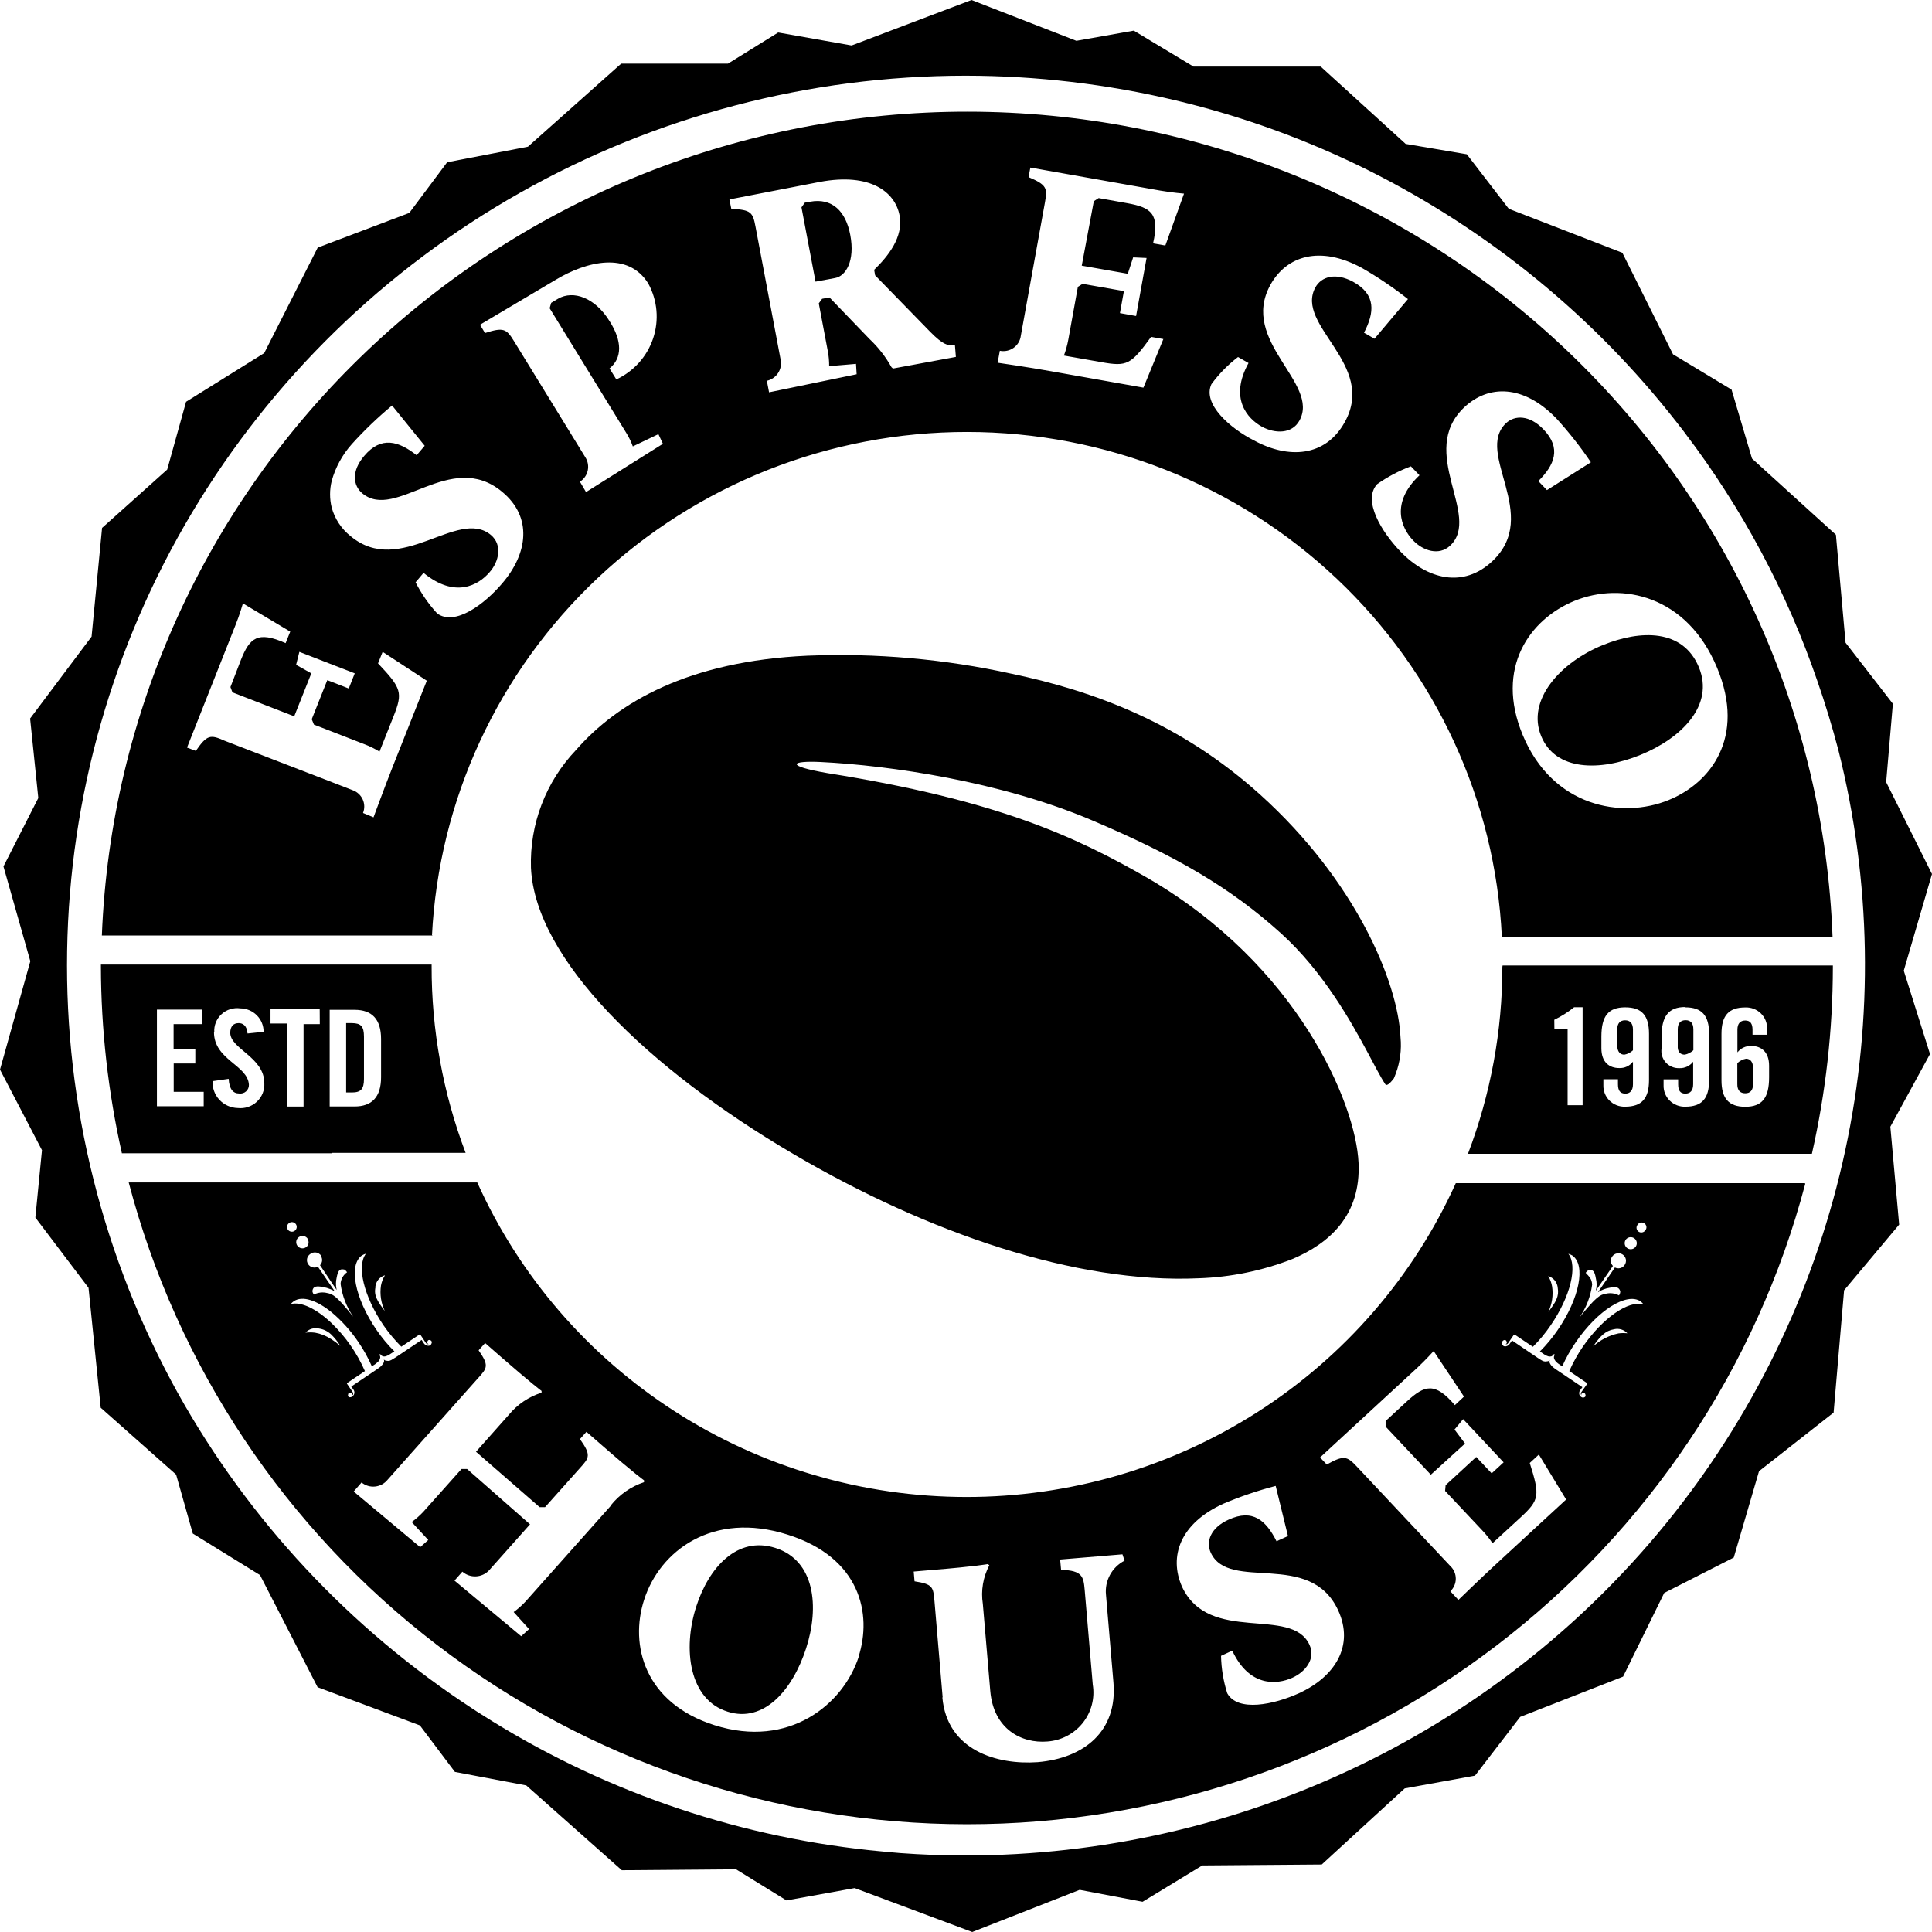
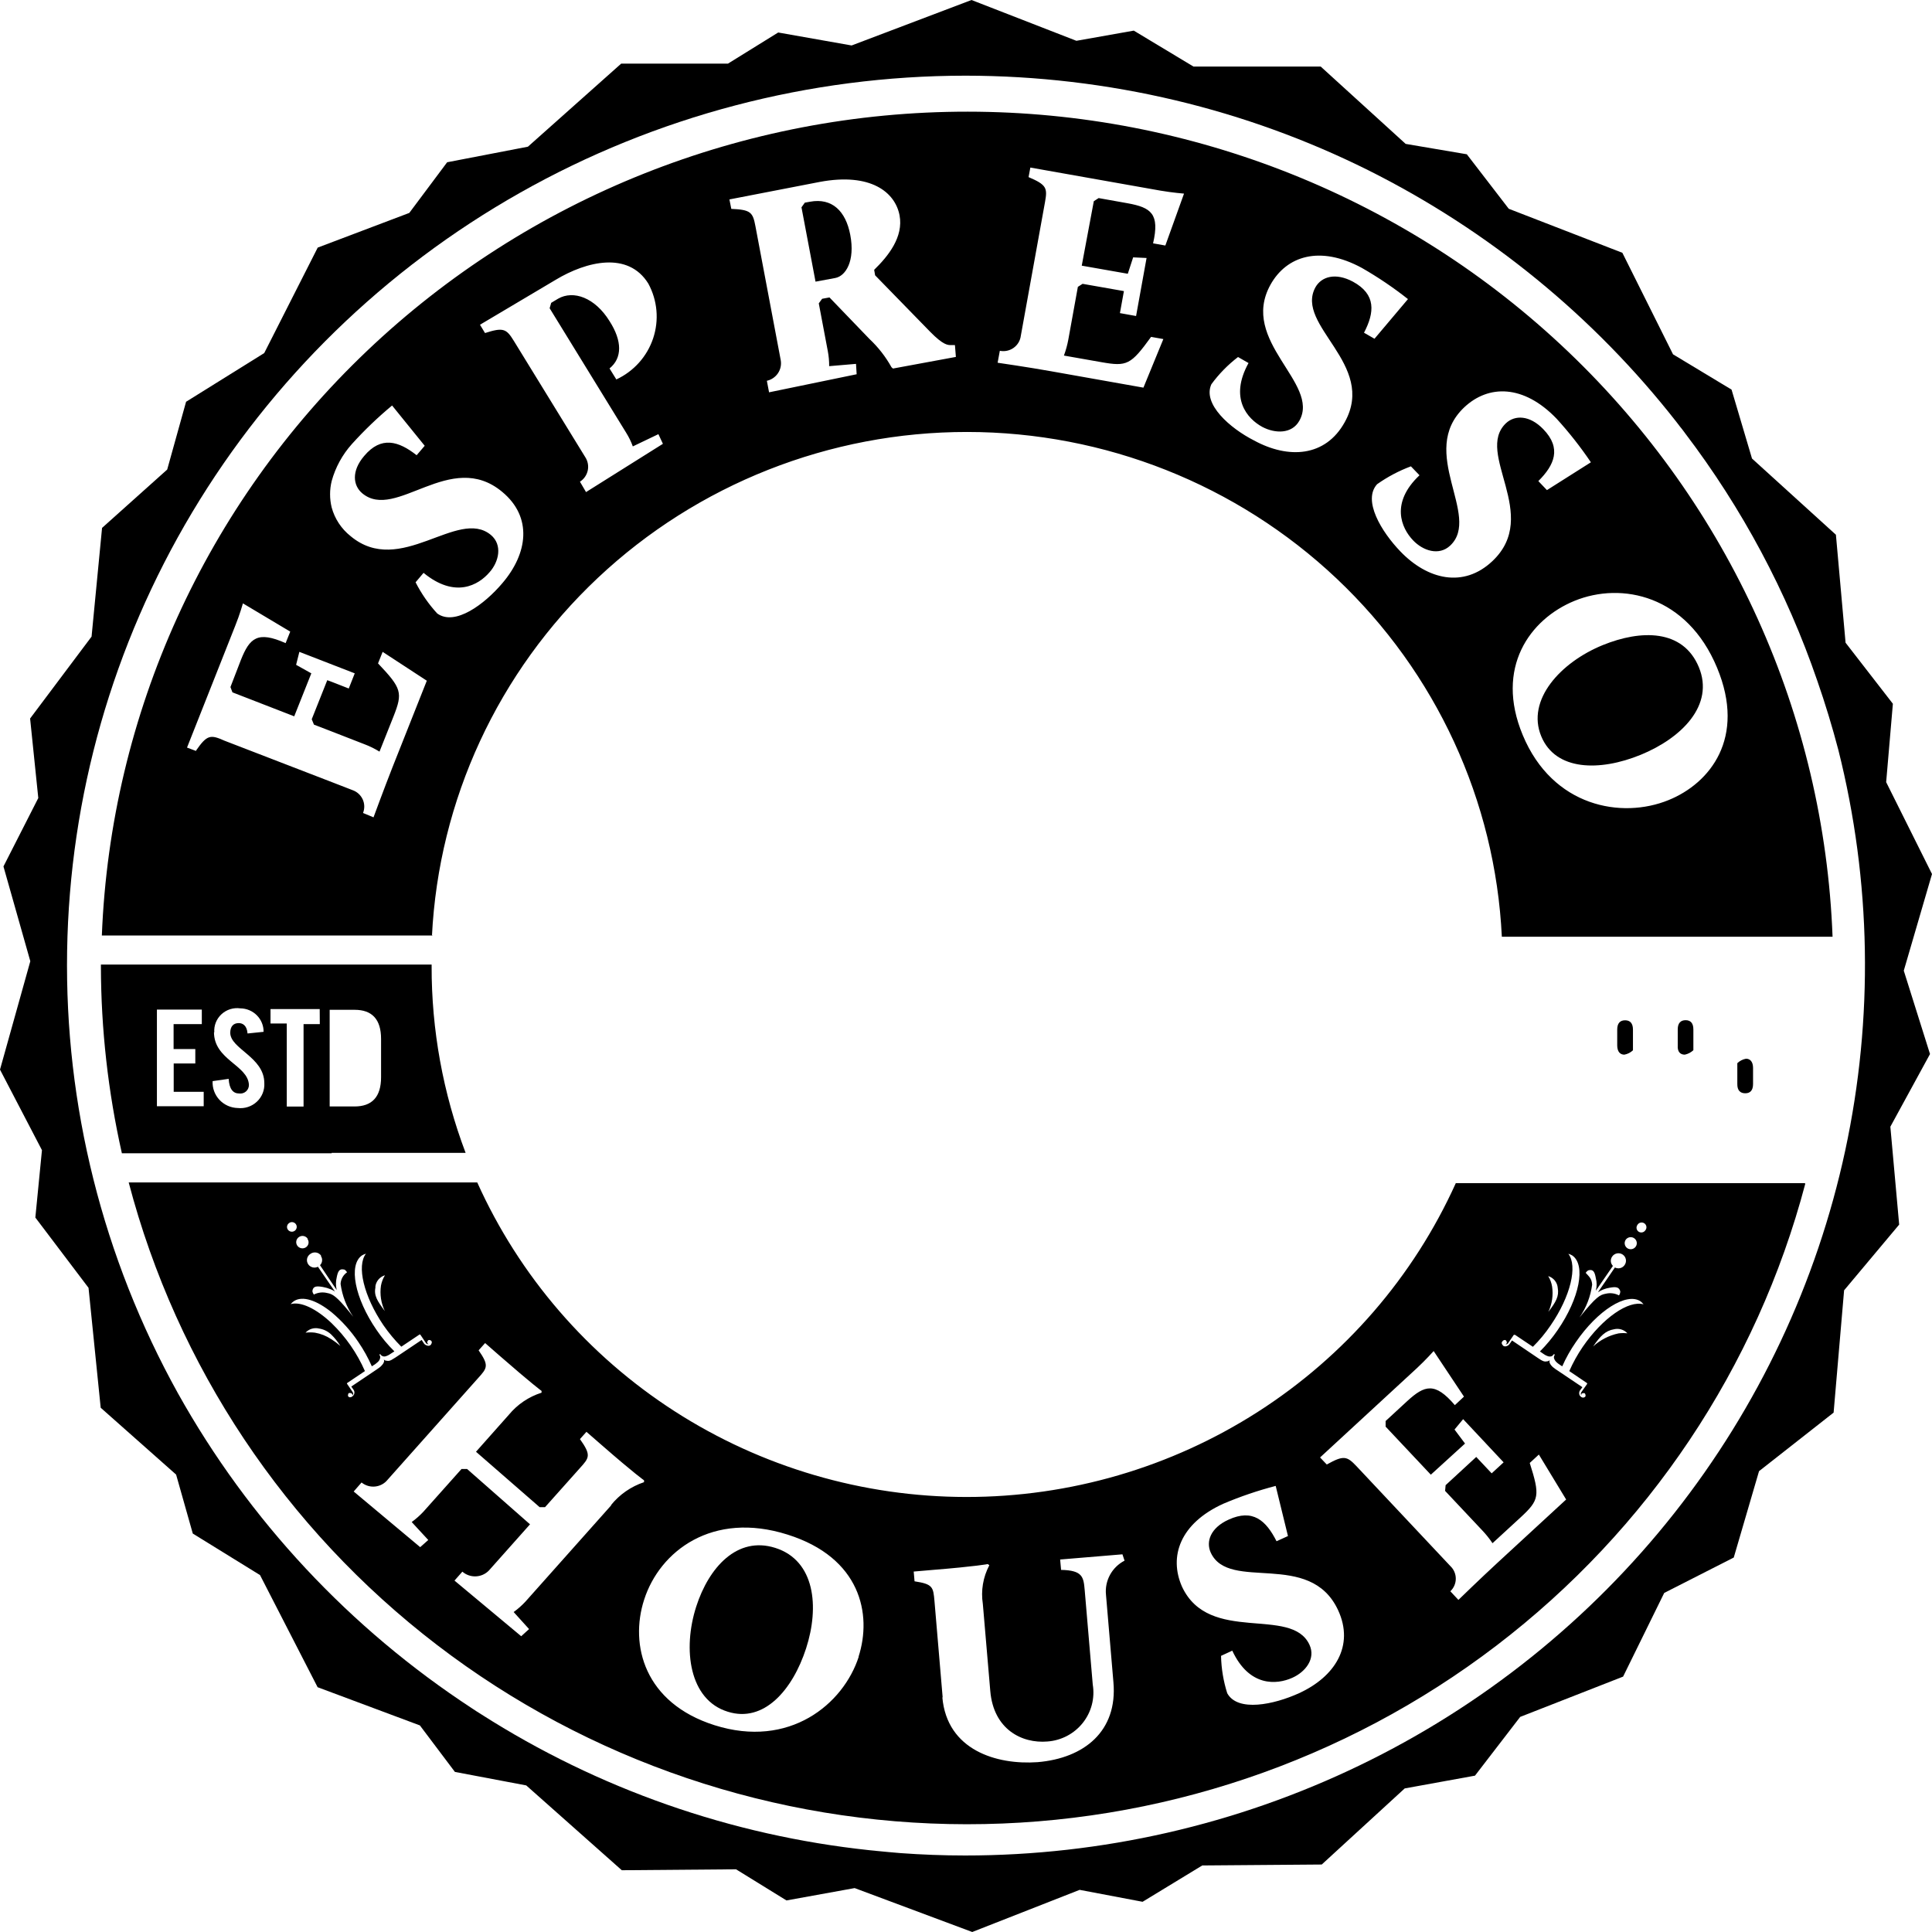
<svg xmlns="http://www.w3.org/2000/svg" width="512" height="512" viewBox="0 0 512 512">
  <style>
    @media (prefers-color-scheme: dark) {
      .icon {
        fill: white;
      }
    }
    @media (prefers-color-scheme: light) {
      .icon {
        fill: #1E4A30;
      }
    }
  </style>
  <path class="icon" d="M87.895 305.522H123.393C117.395 289.688 114.343 272.91 114.386 256C114.386 256 114.386 255.752 114.386 255.615H26.741V256.11C26.776 272.768 28.64 289.373 32.3 305.632H87.895V305.522ZM51.759 278.01V281.834H46.032V289.345H53.983V293.169H41.585V267.555H53.482V271.407H46.005V278.01H51.759ZM56.79 273.608C56.723 272.714 56.859 271.817 57.188 270.982C57.518 270.147 58.032 269.396 58.694 268.783C59.355 268.171 60.146 267.713 61.01 267.443C61.873 267.174 62.787 267.099 63.684 267.225C64.501 267.232 65.31 267.399 66.062 267.715C66.815 268.031 67.498 268.491 68.07 269.069C68.644 269.646 69.096 270.33 69.402 271.08C69.708 271.831 69.862 272.634 69.855 273.443L65.602 273.883C65.435 271.682 64.24 271.132 63.267 271.132C61.821 271.132 61.043 272.04 61.015 273.663C61.015 278.01 70.049 280.101 70.049 287.061C70.1 287.971 69.949 288.881 69.608 289.727C69.266 290.574 68.743 291.337 68.073 291.962C67.404 292.588 66.605 293.062 65.731 293.351C64.858 293.641 63.932 293.738 63.017 293.637C62.102 293.616 61.2 293.413 60.365 293.041C59.531 292.669 58.78 292.135 58.158 291.47C57.536 290.806 57.055 290.025 56.743 289.173C56.432 288.321 56.297 287.416 56.345 286.511L60.598 285.906C60.765 288.657 61.794 289.785 63.378 289.785C63.709 289.83 64.046 289.802 64.365 289.703C64.684 289.605 64.977 289.438 65.224 289.215C65.471 288.992 65.665 288.718 65.792 288.412C65.92 288.106 65.978 287.777 65.963 287.446C65.657 282.247 56.707 280.871 56.707 273.525L56.79 273.608ZM84.754 271.407H80.446V293.251H75.998V271.242H71.689V267.418H84.726L84.754 271.407ZM93.983 267.61C98.57 267.61 100.988 270.086 100.988 275.341V285.466C100.988 290.748 98.542 293.224 93.955 293.224H87.367V267.61H93.983Z" />
-   <path class="icon" d="M217.515 201.939C235.833 202.847 265.076 207.111 289.093 217.263C311.692 226.837 326.119 235.284 339.378 247.251C350.72 257.458 358.225 271.077 362.311 278.67C364.229 282.219 365.758 285.273 367.12 287.336C367.648 288.079 368.983 286.291 369.4 285.768L369.9 284.502C371.039 281.435 371.467 278.154 371.151 274.901C370.484 260.127 359.17 233.358 334.041 210.66C312.943 191.594 289.982 183.148 268.106 178.554C250.343 174.637 232.14 173.028 213.956 173.766C182.545 175.197 163.727 186.064 152.635 198.775C148.673 202.944 145.579 207.845 143.533 213.199C141.487 218.552 140.528 224.253 140.71 229.974C141.822 254.129 171.565 283.127 210.398 305.907C245.812 326.679 285.146 340.242 317.641 338.757C326.149 338.479 334.545 336.757 342.464 333.667C352.443 329.457 360.671 322.002 360.032 308.163C359.309 292.344 343.882 255.752 304.103 232.67C284.923 221.665 264.353 212.063 219.266 204.883C207.841 202.902 209.62 201.554 217.515 201.939Z" />
  <path class="icon" d="M114.47 248.049C116.261 212.014 131.992 178.043 158.402 153.176C184.812 128.309 219.877 114.451 256.329 114.476C292.781 114.501 327.827 128.406 354.202 153.309C380.578 178.212 396.261 212.205 398.003 248.242H485.648C483.429 189.54 458.319 133.972 415.589 93.204C372.859 52.435 315.832 29.636 256.48 29.593C197.129 29.551 140.068 52.267 97.278 92.975C54.488 133.682 29.296 189.213 26.991 247.912H114.636L114.47 248.049ZM455.043 176.958C462.771 195.556 453.181 207.579 442.173 212.036C429.775 217.098 411.457 213.851 403.535 194.786C396.113 176.958 405.425 164.082 417.239 159.24C429.803 154.095 447.093 157.809 455.043 176.958ZM376.182 125.95C368.427 133.269 371.345 139.927 374.486 143.201C377.099 145.952 381.352 147.382 384.327 144.576C392.666 136.708 375.543 119.815 388.024 107.958C394.445 101.905 403.757 101.85 412.513 110.956C415.82 114.586 418.858 118.448 421.603 122.511L409.956 129.885L407.676 127.491C411.929 123.254 413.903 118.797 408.983 113.735C405.341 109.966 401.422 109.966 399.087 112.167C390.748 120.145 408.455 136.46 395.501 148.703C387.857 155.911 378.322 153.628 371.123 146.144C366.119 140.945 361.032 132.608 364.952 128.316C367.716 126.363 370.725 124.772 373.903 123.584L376.182 125.95ZM321.032 101.822C323.028 99.1 325.405 96.673 328.092 94.614L330.872 96.21C325.73 105.509 330.511 110.956 334.514 113.13C337.877 114.918 342.38 115.056 344.354 111.479C349.913 101.52 328.37 90.46 336.682 75.466C340.935 67.817 349.774 64.956 360.921 71.009C365.19 73.457 369.269 76.215 373.124 79.262L364.257 89.772L361.477 88.176C364.257 82.839 364.757 78.024 358.531 74.64C353.888 72.164 350.191 73.32 348.607 76.126C343.047 86.278 364.952 96.485 356.362 111.892C351.276 121.081 341.491 121.714 332.345 116.734C326.008 113.515 318.614 107.077 321.032 101.822ZM264.965 92.963C265.595 93.09 266.245 93.085 266.874 92.951C267.502 92.817 268.096 92.556 268.618 92.184C269.14 91.812 269.579 91.337 269.907 90.79C270.235 90.242 270.445 89.633 270.524 89.002L276.945 53.511C277.612 49.825 277.362 48.972 272.581 46.936L273.054 44.405L307.495 50.512C310.691 51.063 313.777 51.31 313.777 51.31L308.829 65.066L305.577 64.488C307.383 56.648 305.048 54.997 298.85 53.869L291.15 52.493L289.871 53.319L286.674 70.404L298.878 72.55L300.295 68.203L303.853 68.368L301.073 83.747L296.793 82.977L297.849 77.144L286.897 75.218L285.646 76.016L283.116 89.992C282.849 91.435 282.459 92.852 281.949 94.229L291.956 95.99C298.655 97.173 299.684 96.678 305.048 89.277L308.301 89.855L303.019 102.73L278.53 98.383C272.72 97.338 264.381 96.127 264.381 96.127L264.965 92.963ZM217.292 48.201C230.774 45.698 237.223 50.953 238.39 57.06C239.474 62.81 235.388 67.873 231.663 71.504L231.914 72.962L246.479 87.901C250.037 91.533 251.233 91.478 252.178 91.45H253.067L253.318 94.587L236.639 97.668L236.25 97.311C234.706 94.533 232.737 92.008 230.413 89.827L219.822 78.822L217.876 79.18L216.986 80.391L219.377 93.046C219.628 94.361 219.749 95.697 219.738 97.035L226.854 96.43L227.021 99.181L203.81 103.968L203.227 100.915C204.438 100.644 205.496 99.919 206.18 98.894C206.864 97.868 207.12 96.621 206.896 95.412L200.197 59.949C199.502 56.262 198.974 55.575 193.803 55.355L193.303 52.851L217.292 48.201ZM147.27 74.145C155.415 69.248 166.479 66.524 171.816 75.163C173.011 77.368 173.74 79.79 173.959 82.283C174.178 84.776 173.882 87.287 173.089 89.663C172.296 92.039 171.022 94.23 169.346 96.103C167.669 97.975 165.625 99.491 163.337 100.557L161.531 97.641C164.922 94.889 164.922 90.377 161.531 85.095C157.667 78.85 151.941 76.841 147.91 79.152L146.075 80.253L145.658 81.683L165.95 114.698C166.661 115.835 167.248 117.043 167.702 118.302L174.484 115.056L175.679 117.614L155.304 130.407L153.692 127.656C154.748 126.98 155.49 125.917 155.756 124.7C156.022 123.483 155.789 122.211 155.109 121.163L136.179 90.35C134.206 87.131 133.4 86.691 128.535 88.259L127.201 86.058L147.27 74.145ZM87.895 127.491C88.895 123.852 90.731 120.491 93.26 117.669C96.559 114.02 100.117 110.609 103.907 107.462L112.552 118.137L110.411 120.641C105.658 116.899 101.016 115.468 96.512 120.833C93.093 124.823 93.538 128.674 96.012 130.738C104.935 138.166 119.39 118.907 133.094 130.352C141.183 137.065 139.876 146.695 133.094 154.59C128.424 160.093 120.585 166.008 115.859 162.569C113.585 160.084 111.659 157.308 110.133 154.315L112.246 151.812C120.585 158.662 126.812 155.086 129.758 151.619C132.204 148.868 133.233 144.411 130.092 141.77C121.28 134.452 106.103 153.105 92.899 142.073C90.458 140.132 88.706 137.472 87.895 134.479C87.334 132.183 87.334 129.787 87.895 127.491ZM51.981 199.023L49.563 198.115L62.349 165.816C63.545 162.872 64.379 159.9 64.379 159.9L76.915 167.384L75.692 170.437C68.27 167.136 66.158 169.062 63.85 174.867L61.071 182.075L61.599 183.478L77.972 189.834L82.503 178.444L78.472 176.187L79.334 172.748L94.011 178.444L92.426 182.46L87.923 180.699L86.728 180.259L82.614 190.604L83.198 192.034L87.84 193.823L96.596 197.234C97.982 197.756 99.313 198.411 100.571 199.188L104.296 189.834C106.77 183.561 106.464 182.433 100.182 175.803L101.405 172.748L113.108 180.397L104.018 203.315C101.85 208.817 98.986 216.603 98.986 216.603L96.207 215.447C96.437 214.87 96.547 214.253 96.532 213.633C96.516 213.013 96.374 212.402 96.115 211.837C95.855 211.272 95.484 210.765 95.022 210.345C94.56 209.926 94.018 209.602 93.427 209.395L88.034 207.304L59.514 196.299C55.761 194.621 54.872 194.703 51.953 198.912L51.981 199.023Z" />
  <path class="icon" d="M408.455 195.143C412.263 204.305 423.938 204.47 434.779 200.041C445.62 195.611 454.404 186.89 450.206 176.793C446.009 166.696 434.89 166.834 424.744 170.96C413.597 175.5 404.424 185.487 408.455 195.143Z" />
  <path class="icon" d="M221.323 73.677C224.102 73.182 226.66 69.193 225.326 62.232C224.13 55.932 220.489 52.383 214.679 53.456L213.289 53.704L212.4 54.942L216.125 74.64L221.323 73.677Z" />
  <path class="icon" d="M205.45 410.205C195.36 407.014 187.855 415.378 184.519 425.722C180.85 437.085 182.657 450.483 192.858 453.619C202.421 456.646 210.037 447.897 213.623 436.837C217.209 425.777 215.958 413.534 205.45 410.205Z" />
  <path class="icon" d="M478.282 313.555H385.8C374.602 338.336 356.393 359.377 333.372 374.135C310.351 388.893 283.504 396.735 256.076 396.715C228.648 396.695 201.813 388.812 178.814 374.02C155.816 359.228 137.638 338.161 126.478 313.363H34.107C46.885 362.032 75.613 405.131 115.791 435.909C155.97 466.687 205.328 483.404 256.135 483.442C306.942 483.48 356.326 466.836 396.551 436.118C436.776 405.4 465.57 362.343 478.421 313.693L478.282 313.555ZM428.914 353.365C426.397 353.901 424.073 355.099 422.187 356.832C424.077 354.081 425.439 352.65 427.746 352.265C428.378 352.113 429.039 352.132 429.66 352.321C430.282 352.51 430.84 352.861 431.276 353.338C430.491 353.252 429.697 353.262 428.914 353.365ZM433.917 324.643C434.001 324.487 434.117 324.349 434.258 324.24C434.399 324.131 434.562 324.053 434.735 324.01C434.909 323.967 435.09 323.96 435.266 323.991C435.442 324.021 435.61 324.088 435.758 324.187C435.907 324.285 436.033 324.414 436.128 324.564C436.223 324.713 436.286 324.881 436.311 325.057C436.337 325.232 436.325 325.41 436.276 325.581C436.228 325.751 436.144 325.91 436.03 326.046C435.937 326.186 435.817 326.306 435.678 326.399C435.538 326.493 435.381 326.558 435.215 326.591C435.05 326.625 434.88 326.625 434.714 326.593C434.549 326.56 434.391 326.496 434.251 326.404C434.112 326.31 433.993 326.19 433.901 326.05C433.809 325.911 433.746 325.755 433.715 325.592C433.684 325.428 433.686 325.26 433.721 325.097C433.755 324.934 433.822 324.78 433.917 324.643ZM430.832 328.549C431.013 328.29 431.268 328.091 431.564 327.975C431.86 327.859 432.184 327.833 432.495 327.899C432.806 327.965 433.091 328.121 433.312 328.347C433.534 328.573 433.684 328.859 433.741 329.169C433.799 329.478 433.764 329.798 433.638 330.088C433.513 330.377 433.304 330.624 433.037 330.796C432.77 330.968 432.458 331.058 432.14 331.055C431.822 331.051 431.512 330.955 431.249 330.778C430.899 330.534 430.66 330.164 430.582 329.748C430.504 329.331 430.594 328.901 430.832 328.549ZM420.185 337.353C420.574 336.858 420.797 336.665 421.075 336.61C422.242 336.363 422.631 337.106 422.909 338.729C423.2 339.82 423.2 340.967 422.909 342.058L427.44 335.482C427.126 335.161 426.932 334.743 426.891 334.297C426.851 333.852 426.966 333.405 427.218 333.034C427.363 332.811 427.551 332.62 427.771 332.471C427.992 332.321 428.24 332.217 428.502 332.165C428.764 332.112 429.034 332.111 429.296 332.164C429.558 332.216 429.807 332.319 430.027 332.468C430.248 332.617 430.437 332.808 430.582 333.03C430.727 333.252 430.826 333.501 430.872 333.761C430.919 334.022 430.912 334.289 430.852 334.546C430.793 334.804 430.682 335.048 430.526 335.262C430.253 335.661 429.842 335.947 429.37 336.063C428.898 336.18 428.399 336.12 427.969 335.895L423.465 342.471C424.409 341.843 425.482 341.43 426.606 341.26C428.246 340.957 429.053 341.068 429.386 342.195C429.386 342.471 429.386 342.773 429.053 343.296C427.972 342.721 426.714 342.564 425.522 342.856C424.049 343.131 423.048 343.571 418.573 349.156C420.375 346.553 421.528 343.564 421.936 340.435C421.825 338.839 421.158 338.344 420.185 337.271V337.353ZM412.819 341.315C413.208 343.543 412.346 345.029 410.317 347.67C411.321 345.572 411.669 343.225 411.318 340.93C411.161 339.955 410.811 339.02 410.289 338.178C410.981 338.388 411.593 338.799 412.045 339.359C412.496 339.919 412.766 340.601 412.819 341.315ZM398.17 355.456C398.21 355.382 398.265 355.316 398.332 355.264C398.399 355.212 398.476 355.174 398.559 355.154C398.628 355.12 398.704 355.102 398.781 355.102C398.858 355.102 398.934 355.12 399.004 355.154C399.141 355.256 399.239 355.401 399.282 355.566C399.316 355.63 399.334 355.701 399.334 355.773C399.334 355.844 399.316 355.916 399.282 355.979C399.211 356.09 399.116 356.184 399.004 356.254C399.254 356.254 399.504 356.254 399.726 355.869L401.172 353.75C401.172 353.75 401.394 353.75 401.505 353.75L406.231 356.914C407.979 355.181 409.553 353.283 410.929 351.247C416.238 343.516 418.128 335.483 415.626 332.264C415.987 332.365 416.333 332.513 416.655 332.704C420.324 335.207 418.601 344.066 412.791 352.485C411.407 354.515 409.834 356.412 408.093 358.152L408.622 358.51C408.899 358.73 409.205 358.895 409.483 359.088C409.75 359.232 410.029 359.351 410.317 359.446C410.581 359.513 410.859 359.513 411.123 359.446C411.408 359.323 411.643 359.11 411.79 358.84L412.068 359.005C411.96 359.128 411.881 359.273 411.837 359.431C411.794 359.588 411.788 359.753 411.818 359.913C411.897 360.192 412.029 360.454 412.207 360.684C412.411 360.931 412.644 361.152 412.902 361.344L413.569 361.812L414.014 362.087C415.001 359.851 416.202 357.713 417.6 355.704C423.382 347.23 431.082 342.416 434.751 344.864C435.053 345.094 435.324 345.363 435.557 345.662C431.61 344.534 424.744 349.211 419.435 356.942C418.055 358.968 416.864 361.113 415.877 363.352L420.547 366.516C420.57 366.537 420.589 366.562 420.602 366.591C420.615 366.619 420.622 366.65 420.622 366.681C420.622 366.712 420.615 366.743 420.602 366.772C420.589 366.8 420.57 366.826 420.547 366.846L419.073 368.937C418.985 369.062 418.937 369.211 418.937 369.364C418.937 369.516 418.985 369.665 419.073 369.79C419.058 369.671 419.058 369.551 419.073 369.432C419.116 369.368 419.174 369.315 419.242 369.277C419.309 369.238 419.385 369.216 419.463 369.212C419.617 369.171 419.78 369.171 419.935 369.212C420.056 369.308 420.135 369.446 420.158 369.597C420.206 369.75 420.206 369.913 420.158 370.065C420.096 370.15 420.017 370.22 419.926 370.272C419.835 370.324 419.734 370.357 419.629 370.368C419.509 370.381 419.386 370.369 419.271 370.331C419.156 370.293 419.05 370.23 418.962 370.148C418.842 370.065 418.741 369.959 418.664 369.836C418.587 369.713 418.538 369.575 418.517 369.432C418.461 369.12 418.52 368.797 418.684 368.524L419.351 367.617L412.597 363.077C412.35 362.933 412.118 362.767 411.902 362.582C411.63 362.408 411.386 362.195 411.179 361.949C410.985 361.736 410.825 361.495 410.706 361.234C410.598 360.969 410.598 360.673 410.706 360.408C410.623 360.52 410.514 360.611 410.388 360.673C410.263 360.735 410.124 360.767 409.984 360.766C409.711 360.841 409.422 360.841 409.15 360.766C408.845 360.668 408.555 360.529 408.288 360.353L407.565 359.886L400.699 355.236L400.032 356.199C399.854 356.446 399.601 356.629 399.309 356.722C399.177 356.776 399.036 356.804 398.892 356.804C398.749 356.804 398.608 356.776 398.475 356.722C398.28 356.58 398.127 356.391 398.031 356.172C397.972 356.054 397.954 355.92 397.979 355.791C398.004 355.662 398.071 355.544 398.17 355.456ZM375.543 362.527C377.878 360.354 379.935 358.042 379.935 358.042L387.968 370.12L385.55 372.376C380.296 366.213 377.544 367.066 372.93 371.303L367.203 376.586V378.071L379.184 390.809L388.246 382.556L385.466 378.841L387.746 376.09L398.475 387.535L395.307 390.451L391.22 386.105L383.104 393.588L382.965 395.101L392.749 405.501C393.775 406.575 394.705 407.734 395.529 408.967L402.979 402.117C407.954 397.522 408.149 396.367 405.397 387.7L407.815 385.472L415.043 397.385L396.863 414.139C392.527 418.129 386.495 423.989 386.495 423.989L384.354 421.705C384.811 421.274 385.174 420.755 385.423 420.18C385.671 419.606 385.799 418.987 385.799 418.363C385.799 417.738 385.671 417.119 385.423 416.545C385.174 415.97 384.811 415.451 384.354 415.02L359.531 388.608C356.946 385.857 356.084 385.609 351.609 388.113L349.83 386.242L375.543 362.527ZM324.173 398.513C328.681 396.597 333.327 395.016 338.072 393.781L341.324 407.069L338.294 408.444C335.514 402.942 332.012 399.778 325.591 402.722C320.782 404.896 319.531 408.554 320.865 411.471C325.73 421.98 347.134 410.618 354.611 426.713C359.003 436.204 353.694 444.403 344.243 448.722C337.655 451.721 328.009 453.784 325.229 448.722C324.212 445.514 323.66 442.18 323.589 438.818L326.564 437.442C331.067 447.099 338.35 446.494 342.492 444.623C345.938 443.082 348.746 439.588 347.022 435.874C342.213 425.502 320.448 435.874 313.249 420.495C309.718 412.516 312.693 403.74 324.173 398.513ZM99.459 341.095C99.517 340.378 99.793 339.696 100.249 339.136C100.705 338.577 101.321 338.166 102.016 337.959C101.494 338.803 101.136 339.736 100.96 340.71C100.621 343.008 100.979 345.354 101.989 347.45C100.015 344.809 99.014 343.323 99.515 341.095H99.459ZM85.032 332.841C85.284 333.213 85.4 333.659 85.359 334.104C85.319 334.55 85.125 334.969 84.81 335.29L87.59 339.444L89.23 341.865C88.966 340.771 88.966 339.631 89.23 338.536C89.535 336.94 89.925 336.198 91.064 336.418C91.398 336.418 91.592 336.665 91.981 337.161C91.477 337.511 91.059 337.97 90.76 338.504C90.462 339.038 90.29 339.632 90.258 340.242C90.68 343.368 91.831 346.354 93.622 348.963C90.036 344.451 88.674 343.296 87.534 342.883C87.263 342.784 86.984 342.711 86.7 342.663C85.512 342.36 84.253 342.508 83.17 343.076C82.864 342.581 82.753 342.305 82.808 342.003C83.031 340.847 83.865 340.765 85.588 341.067C86.294 341.193 86.984 341.396 87.645 341.673C88.041 341.824 88.415 342.028 88.757 342.278L84.254 335.703C83.823 335.922 83.325 335.978 82.855 335.862C82.385 335.745 81.973 335.464 81.697 335.07C81.545 334.856 81.439 334.614 81.383 334.359C81.328 334.104 81.324 333.84 81.374 333.584C81.423 333.327 81.524 333.083 81.67 332.866C81.816 332.649 82.005 332.462 82.225 332.318C82.442 332.152 82.692 332.032 82.958 331.965C83.224 331.898 83.502 331.886 83.773 331.93C84.044 331.974 84.303 332.072 84.534 332.22C84.765 332.367 84.963 332.56 85.116 332.786L85.032 332.841ZM81.502 328.357C81.621 328.529 81.704 328.724 81.747 328.929C81.789 329.134 81.789 329.345 81.748 329.55C81.707 329.755 81.624 329.95 81.505 330.123C81.387 330.296 81.234 330.444 81.057 330.558C80.689 330.795 80.24 330.877 79.81 330.787C79.38 330.697 79.004 330.441 78.764 330.076C78.524 329.712 78.441 329.267 78.532 328.842C78.623 328.416 78.882 328.044 79.25 327.807C79.433 327.685 79.639 327.602 79.856 327.561C80.072 327.52 80.295 327.523 80.51 327.569C80.726 327.616 80.929 327.704 81.109 327.83C81.289 327.956 81.442 328.116 81.557 328.302L81.502 328.357ZM76.637 324.092C76.776 323.998 76.932 323.932 77.097 323.898C77.261 323.864 77.431 323.862 77.596 323.893C77.761 323.923 77.919 323.986 78.059 324.077C78.2 324.168 78.322 324.285 78.416 324.422C78.608 324.703 78.679 325.048 78.614 325.381C78.549 325.714 78.353 326.007 78.069 326.197C77.785 326.387 77.437 326.457 77.101 326.393C76.764 326.328 76.468 326.134 76.276 325.853C76.174 325.705 76.106 325.537 76.076 325.361C76.047 325.184 76.056 325.004 76.103 324.831C76.151 324.659 76.236 324.498 76.352 324.361C76.468 324.224 76.613 324.114 76.776 324.037L76.637 324.092ZM87.756 354.879C86.466 354.02 85.007 353.439 83.475 353.173C82.645 353.069 81.804 353.069 80.974 353.173C81.412 352.689 81.973 352.331 82.6 352.138C83.226 351.944 83.894 351.921 84.532 352.072C85.745 352.252 86.872 352.8 87.756 353.64C88.695 354.555 89.516 355.581 90.203 356.694C89.415 356.013 88.579 355.387 87.701 354.823L87.756 354.879ZM92.788 370.313C92.685 370.305 92.585 370.277 92.495 370.229C92.404 370.182 92.324 370.117 92.26 370.038C92.195 369.879 92.195 369.701 92.26 369.542C92.254 369.467 92.272 369.392 92.312 369.328C92.352 369.264 92.412 369.213 92.482 369.185C92.626 369.134 92.783 369.134 92.927 369.185C93.003 369.193 93.078 369.216 93.145 369.254C93.212 369.292 93.27 369.344 93.316 369.405C93.379 369.517 93.425 369.638 93.455 369.763C93.547 369.639 93.597 369.49 93.597 369.336C93.597 369.183 93.547 369.033 93.455 368.91L92.037 366.819C92.008 366.802 91.985 366.777 91.968 366.749C91.951 366.72 91.943 366.687 91.943 366.654C91.943 366.621 91.951 366.588 91.968 366.559C91.985 366.53 92.008 366.506 92.037 366.489L96.707 363.352C94.628 358.599 91.635 354.292 87.895 350.669C83.865 346.845 79.751 344.837 77.027 345.607C77.27 345.315 77.55 345.056 77.861 344.837C80.14 343.296 83.948 344.589 87.895 347.78C90.62 350.07 93.006 352.728 94.984 355.676C96.368 357.699 97.559 359.845 98.542 362.087L99.014 361.784C99.255 361.656 99.479 361.498 99.681 361.316C99.932 361.127 100.165 360.915 100.376 360.684C100.552 360.456 100.676 360.193 100.738 359.913C100.774 359.755 100.773 359.591 100.735 359.433C100.696 359.276 100.621 359.129 100.515 359.005L100.766 358.84C100.902 359.094 101.125 359.291 101.395 359.397C101.665 359.503 101.964 359.511 102.239 359.418C102.529 359.329 102.809 359.209 103.073 359.06L103.962 358.482L104.518 358.125C102.76 356.392 101.178 354.494 99.793 352.457C93.983 344.011 92.287 335.152 95.957 332.676C96.278 332.485 96.624 332.337 96.985 332.236C94.483 335.428 96.374 343.488 101.627 351.219C103.029 353.244 104.61 355.141 106.353 356.887L111.078 353.723C111.099 353.699 111.125 353.681 111.154 353.668C111.182 353.655 111.214 353.648 111.245 353.648C111.277 353.648 111.308 353.655 111.337 353.668C111.365 353.681 111.391 353.699 111.412 353.723L112.829 355.841C112.901 355.973 113.011 356.08 113.145 356.148C113.279 356.217 113.43 356.244 113.58 356.227L113.274 355.979C113.232 355.913 113.21 355.837 113.21 355.759C113.21 355.681 113.232 355.605 113.274 355.539C113.284 355.46 113.311 355.384 113.355 355.317C113.398 355.251 113.456 355.195 113.524 355.154C113.594 355.12 113.67 355.102 113.747 355.102C113.824 355.102 113.9 355.12 113.969 355.154C114.05 355.17 114.126 355.203 114.194 355.25C114.261 355.297 114.317 355.358 114.358 355.429C114.407 355.522 114.433 355.626 114.433 355.731C114.433 355.837 114.407 355.94 114.358 356.034C114.289 356.253 114.141 356.439 113.941 356.557C113.811 356.618 113.669 356.65 113.524 356.65C113.38 356.65 113.238 356.618 113.108 356.557C112.803 356.476 112.537 356.29 112.357 356.034L111.746 355.099L104.852 359.721C104.618 359.879 104.377 360.026 104.129 360.161C103.866 360.35 103.576 360.498 103.267 360.601C102.985 360.678 102.687 360.678 102.405 360.601C102.269 360.6 102.135 360.567 102.015 360.505C101.894 360.443 101.79 360.353 101.711 360.243C101.765 360.369 101.793 360.505 101.793 360.642C101.793 360.779 101.765 360.915 101.711 361.041C101.607 361.31 101.446 361.554 101.238 361.757C101.042 362.01 100.807 362.233 100.543 362.417L99.848 362.912L93.093 367.451L93.733 368.36C93.9 368.621 93.96 368.936 93.9 369.24C93.88 369.387 93.83 369.529 93.754 369.656C93.677 369.784 93.576 369.895 93.455 369.983C93.366 370.084 93.254 370.165 93.129 370.217C93.004 370.27 92.868 370.293 92.732 370.285L92.788 370.313ZM161.975 398.925L139.237 424.456C138.291 425.471 137.249 426.392 136.124 427.208L140.21 431.72L138.125 433.618L120.446 418.872L122.531 416.506C123.516 417.362 124.798 417.809 126.109 417.753C127.419 417.696 128.657 417.141 129.564 416.203L140.46 403.96L123.782 389.296H122.308L112.218 400.604C111.272 401.618 110.23 402.539 109.105 403.355L113.497 408.114L111.356 410.013L93.733 395.266L95.817 392.873C96.316 393.278 96.89 393.582 97.508 393.766C98.126 393.949 98.774 394.01 99.416 393.943C100.057 393.877 100.679 393.685 101.245 393.378C101.811 393.071 102.309 392.656 102.711 392.157L126.645 365.278C129.147 362.527 129.647 361.894 126.839 357.85L128.563 355.924L132.399 359.28C141.044 366.819 143.518 368.607 143.518 368.607V369.075C140.115 370.157 137.103 372.193 134.845 374.935L126.145 384.729L143.018 399.42H144.435L153.692 389.048C156.193 386.297 156.722 385.637 153.692 381.373L155.415 379.447L159.557 383.051C168.202 390.589 170.676 392.295 170.676 392.295V392.79C167.227 393.942 164.187 396.053 161.92 398.87L161.975 398.925ZM227.577 439.038C223.491 451.666 209.175 463.469 189.356 457.196C170.787 451.308 166.812 435.957 170.704 423.934C174.845 411.031 188.828 400.383 208.703 406.684C228.05 412.764 231.163 427.758 227.521 439.065L227.577 439.038ZM249.815 449.85L247.647 424.319C247.313 420.605 247.258 419.807 242.365 419.064L242.143 416.478L247.258 416.038C258.794 415.102 261.768 414.497 261.768 414.497L262.185 414.8C260.517 417.951 259.913 421.547 260.462 425.062L262.435 448.145C263.297 458.269 270.774 462.093 277.585 461.515C279.404 461.383 281.176 460.876 282.787 460.029C284.398 459.182 285.813 458.012 286.943 456.594C288.072 455.176 288.891 453.54 289.347 451.792C289.804 450.044 289.887 448.221 289.593 446.439L287.453 421.348C287.147 417.936 286.924 416.148 281.198 416.038L280.948 413.287L297.46 411.911L298.016 413.589C296.38 414.436 295.037 415.748 294.161 417.356C293.284 418.964 292.913 420.795 293.096 422.613L295.069 445.806C296.209 458.791 287.314 465.945 274.972 466.99C264.131 467.761 250.955 463.826 249.732 449.795L249.815 449.85Z" />
-   <path class="icon" d="M96.457 285.933V274.736C96.457 271.985 95.651 271.159 93.288 271.132H91.731V289.51H93.26C95.623 289.51 96.457 288.629 96.457 285.933Z" />
-   <path class="icon" d="M398.142 256.248C398.135 273.163 395.047 289.939 389.024 305.77H480.172C483.849 289.513 485.713 272.907 485.731 256.248C485.745 256.12 485.745 255.991 485.731 255.863H398.198C398.167 255.989 398.148 256.118 398.142 256.248ZM456.211 273.993C456.211 269.151 458.101 266.977 462.521 266.977C463.284 266.947 464.045 267.072 464.756 267.345C465.468 267.619 466.115 268.034 466.658 268.566C467.2 269.097 467.626 269.734 467.909 270.436C468.192 271.138 468.326 271.89 468.302 272.645V274.213H464.439V272.892C464.439 271.242 463.827 270.444 462.521 270.444C461.214 270.444 460.436 271.214 460.436 272.892V278.89C460.867 278.338 461.425 277.896 462.063 277.6C462.701 277.303 463.401 277.161 464.105 277.184C466.663 277.184 468.831 278.67 468.831 282.439V285.493C468.831 290.996 466.94 293.306 462.521 293.306C458.101 293.306 456.211 291.078 456.211 286.263V273.993ZM446.62 266.95C451.04 266.95 452.931 269.151 452.931 273.993V286.263C452.931 291.078 451.068 293.279 446.62 293.279C445.858 293.306 445.097 293.177 444.387 292.9C443.676 292.623 443.031 292.205 442.491 291.671C441.951 291.137 441.529 290.498 441.249 289.795C440.969 289.091 440.839 288.339 440.866 287.584V286.043H444.73V287.364C444.73 289.014 445.286 289.812 446.62 289.812C447.955 289.812 448.705 289.014 448.705 287.336V281.366C448.28 281.918 447.727 282.36 447.094 282.657C446.46 282.953 445.764 283.096 445.064 283.072C444.384 283.101 443.706 282.98 443.08 282.717C442.453 282.455 441.893 282.058 441.441 281.555C440.988 281.052 440.655 280.455 440.464 279.809C440.273 279.162 440.23 278.482 440.338 277.817V274.763C440.31 269.316 442.173 266.867 446.62 266.867V266.95ZM424.383 274.736C424.383 269.233 426.245 266.95 430.693 266.95C435.14 266.95 437.003 269.151 437.003 273.993V286.236C437.003 291.078 435.112 293.279 430.665 293.279C429.902 293.306 429.141 293.177 428.431 292.9C427.721 292.623 427.075 292.205 426.536 291.671C425.996 291.137 425.573 290.498 425.293 289.795C425.014 289.091 424.884 288.339 424.911 287.584V286.016H428.775V287.336C428.775 289.014 429.358 289.785 430.665 289.812C431.971 289.84 432.75 289.014 432.75 287.336V281.366C432.324 281.916 431.771 282.356 431.137 282.648C430.503 282.94 429.807 283.076 429.108 283.045C426.523 283.045 424.383 281.559 424.383 277.79V274.736ZM411.902 270.251C413.777 269.346 415.54 268.229 417.155 266.922H419.407V292.894H415.432V272.59H411.929L411.902 270.251Z" />
  <path class="icon" d="M430.47 279.495C431.328 279.338 432.12 278.936 432.75 278.34V272.837C432.75 271.187 431.999 270.389 430.665 270.389C429.331 270.389 428.58 271.187 428.58 272.837V277.102C428.608 278.725 429.358 279.495 430.47 279.495Z" />
  <path class="icon" d="M446.482 279.495C447.339 279.322 448.129 278.911 448.761 278.312V272.81C448.761 271.132 448.01 270.361 446.704 270.361C445.398 270.361 444.619 271.132 444.619 272.783V277.074C444.508 278.725 445.286 279.495 446.482 279.495Z" />
  <path class="icon" d="M462.521 289.73C463.827 289.73 464.578 288.959 464.578 287.281V283.017C464.578 281.366 463.799 280.568 462.715 280.568C461.846 280.73 461.043 281.141 460.408 281.751V287.254C460.38 288.959 461.159 289.73 462.521 289.73Z" />
  <path class="icon" d="M504.522 257.238L512 231.624L499.853 207.276L501.632 186.504L489.095 170.327L486.537 141.715L464.3 121.521L458.879 103.253L443.368 93.899L429.942 66.992L399.837 55.327L388.719 40.883L372.513 38.132L349.997 17.635H316.279L300.462 8.116L285.257 10.812L257.459 0L225.687 12.05L206.229 8.611L192.914 16.865H164.616L139.904 38.875L118.5 43.001L108.465 56.427L84.198 65.616L70.022 93.569L49.312 106.472L44.309 124.437L27.047 139.899L24.267 168.704L7.978 190.411L10.146 211.486L0.917 229.616L8.033 254.734L0 283.457L11.119 304.806L9.368 322.662L23.461 341.287L26.685 373.064L46.672 390.782L51.092 406.409L68.91 417.413L84.17 447.127L111.273 457.251L120.557 469.576L139.459 473.153L164.783 495.63L195.054 495.383L208.425 503.636L226.493 500.362L257.654 512L286.118 500.83L302.797 503.994L318.614 494.365L350.275 494.117L372.262 473.951L390.887 470.567L402.867 454.995L430.137 444.32L441.033 422.145L459.463 412.764L466.162 389.874L485.926 374.357L488.706 341.948L503.299 324.533L500.964 298.589L511.472 279.33L504.522 257.238ZM232.108 490.485L230.385 490.32C193.734 486.415 158.513 474.083 127.534 454.307C126.784 453.84 125.95 453.317 125.144 452.766C92.705 431.561 65.942 402.892 47.144 369.212C27.24 333.325 17.122 292.927 17.787 251.993C18.451 211.06 29.875 171.004 50.934 135.768C71.992 100.533 101.96 71.333 137.885 51.043C173.811 30.754 214.456 20.074 255.819 20.056H255.986C274.713 20.076 293.372 22.274 311.581 26.604C329.235 30.81 346.341 37.014 362.561 45.092C394.519 61.072 422.468 83.912 444.369 111.947L445.231 113.075L445.787 113.763L446.565 114.808C461.697 134.708 473.53 156.867 481.617 180.452C483.712 186.486 485.565 192.576 487.177 198.72C495.925 233.505 496.553 269.805 489.011 304.865C481.47 339.926 465.958 372.825 443.653 401.067C421.348 429.309 392.835 452.15 360.28 467.858C327.725 483.566 291.982 491.728 255.764 491.724C249.982 491.724 244.283 491.504 238.613 491.091C236.333 490.898 234.165 490.705 232.025 490.485H232.108Z" />
</svg>